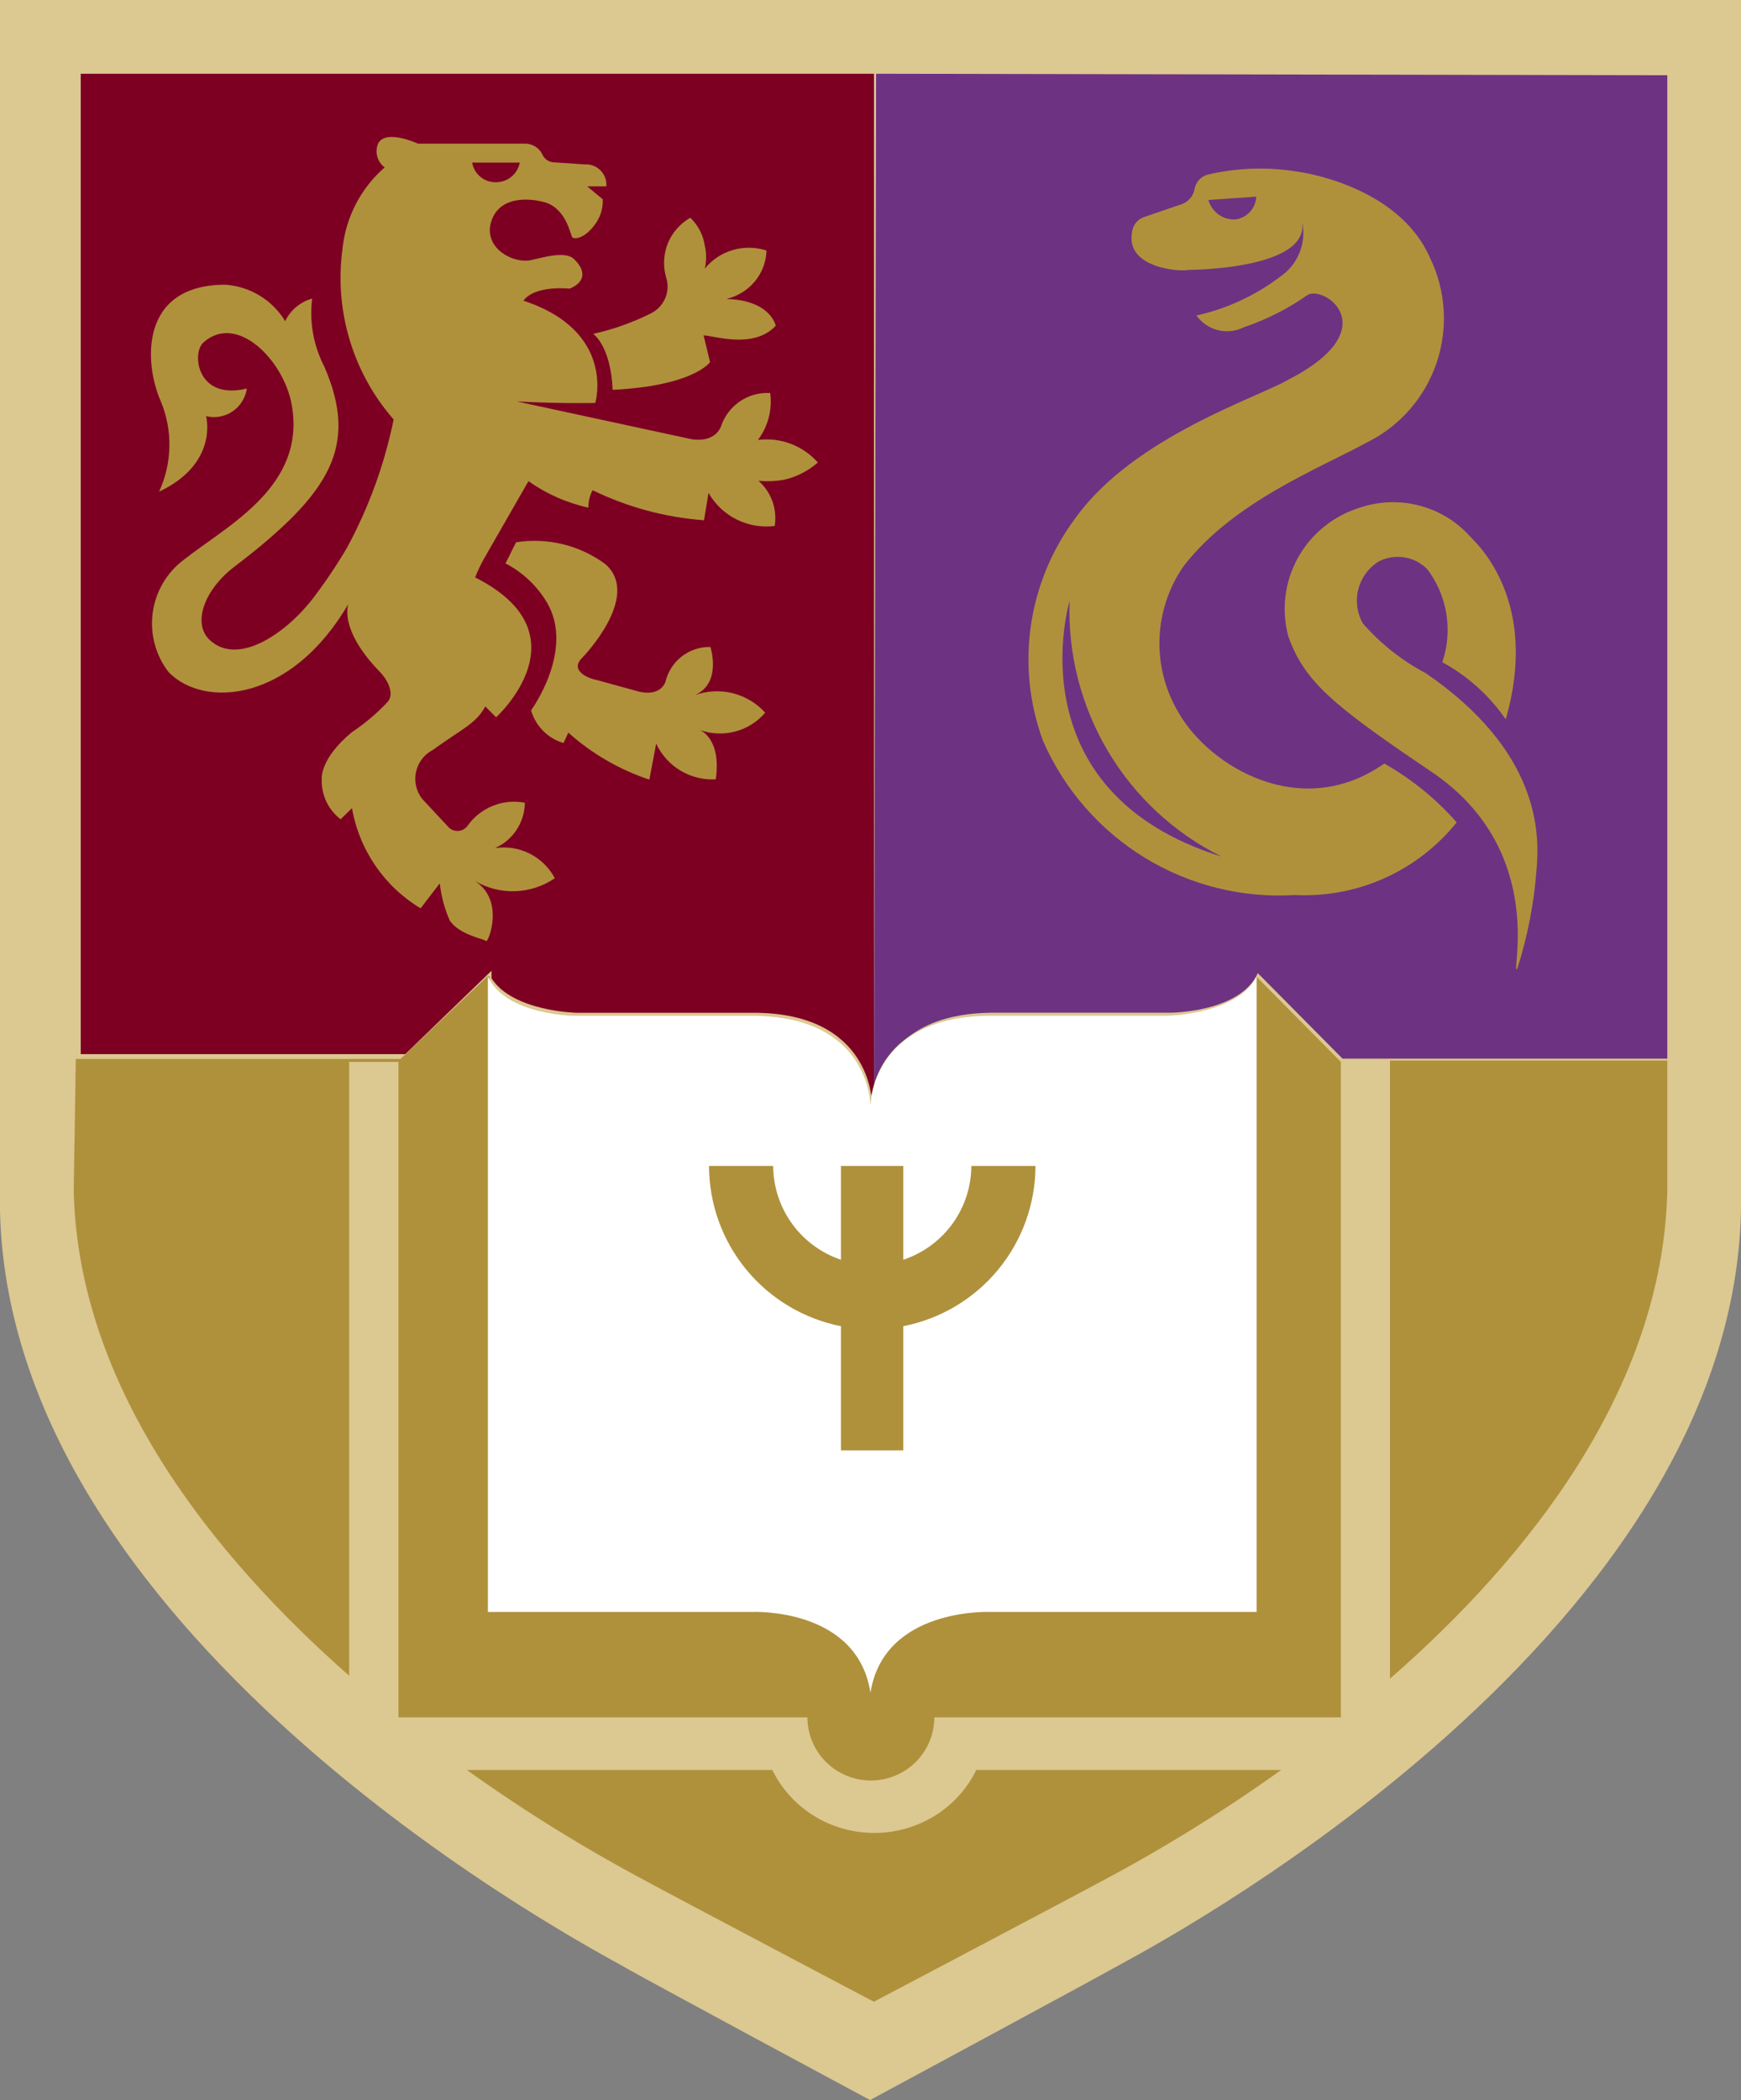
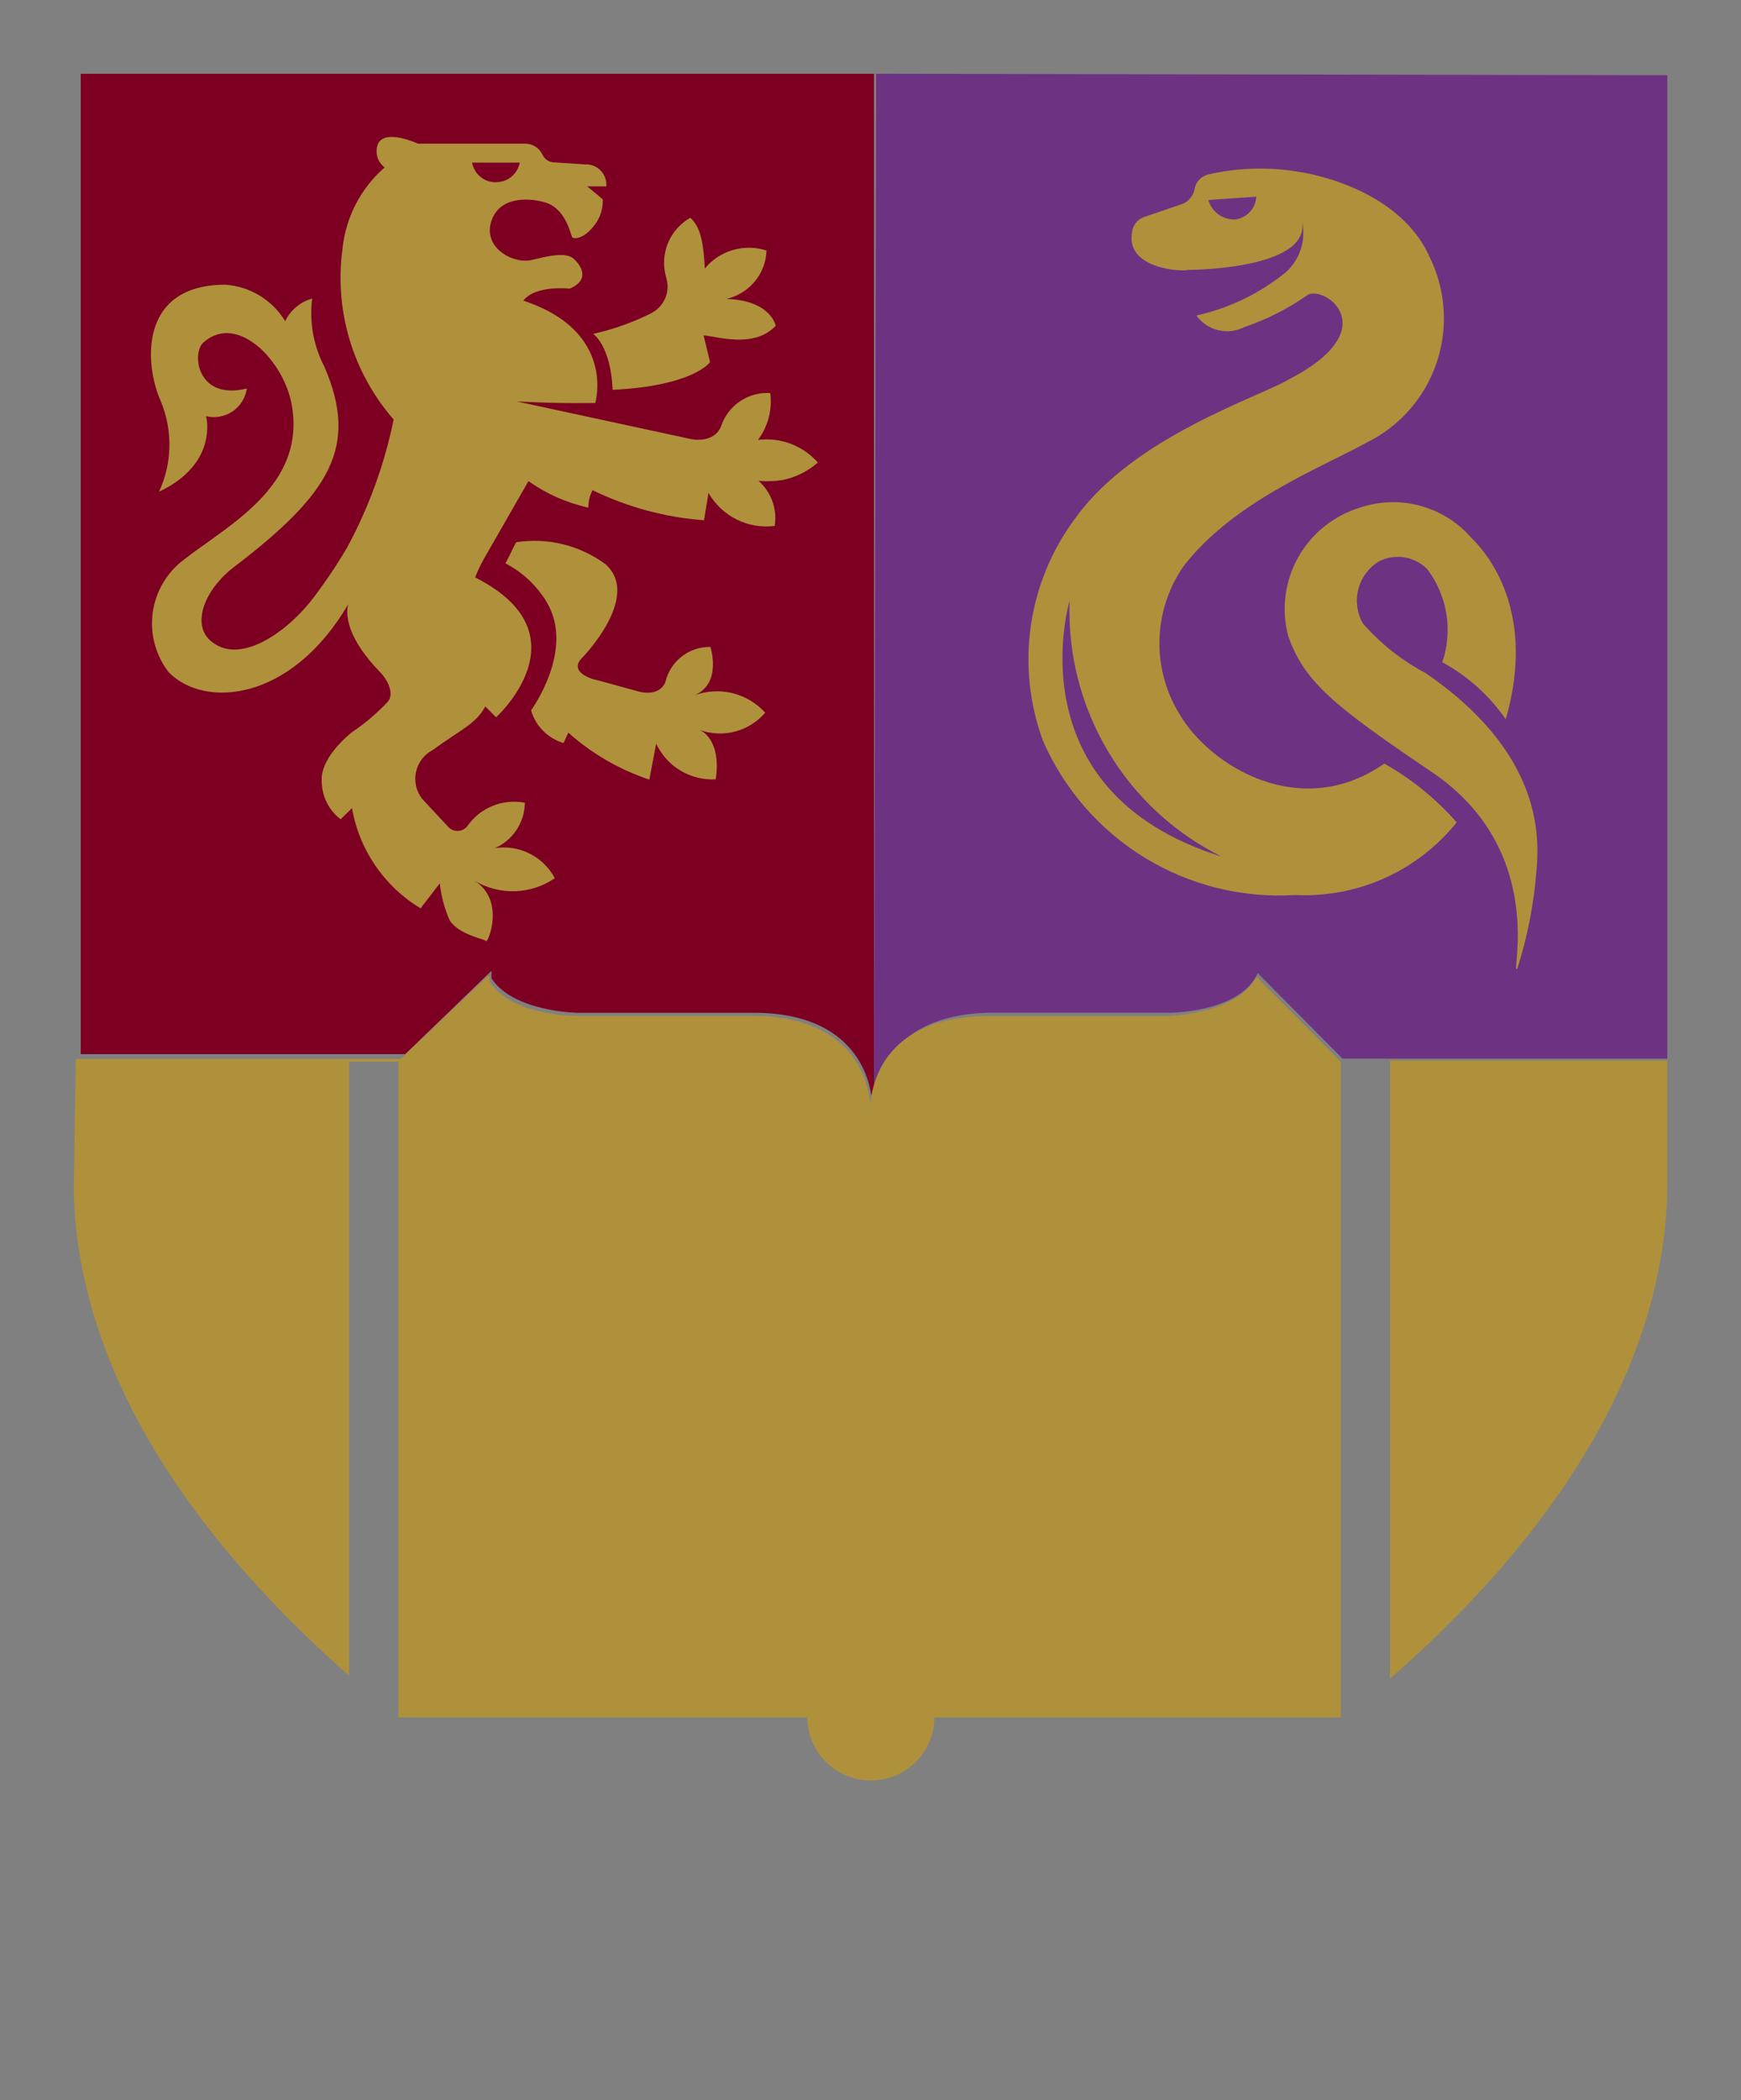
<svg xmlns="http://www.w3.org/2000/svg" width="496" height="598" viewBox="0 0 496 598" fill="none">
  <rect x="0" y="0" width="496" height="598" fill="#808080" stroke="none" />
-   <path d="M248.128 0H0V344.875C2.909 469.003 171.123 556.14 177.198 559.728C183.273 563.316 247.872 598 247.872 598C247.872 598 312.214 563.316 318.545 559.728C324.877 556.14 493.176 469.003 496 344.875V0H248.128Z" fill="#DCC891" />
  <path d="M249.597 21L249 314C249 314 249 288.373 283.113 288.373H333.26C333.26 288.373 353.301 288.373 358.333 277.097L382.468 301.443H475V21.427L249.597 21Z" fill="#6E3282" />
  <path d="M140.023 276.692V278.57C146.102 288.047 164.25 288.388 164.25 288.388H214.672C248.401 288.388 248.401 314 248.401 314C248.45 312.588 248.651 311.186 249 309.817V21H23V300.17H115.455L140.023 276.436V276.692Z" fill="#7D0023" />
  <path d="M396 302V478C435.2 443.842 473.716 395.508 475 339.147V302H396Z" fill="#AF913C" />
  <path d="M99.471 302.374H113.52V489.017H230.027C230.027 491.379 230.495 493.717 231.403 495.899C232.311 498.081 233.643 500.063 235.321 501.733C237 503.403 238.992 504.727 241.185 505.631C243.379 506.535 245.729 507 248.103 507C250.477 507 252.827 506.535 255.02 505.631C257.213 504.727 259.206 503.403 260.884 501.733C262.563 500.063 263.894 498.081 264.803 495.899C265.711 493.717 266.178 491.379 266.178 489.017H382V302.374L357.928 278.085C352.531 288.994 332.228 289.335 332.228 289.335H281.856C256.155 289.335 250.159 303.482 248.531 310.641C248.181 312.008 247.98 313.408 247.931 314.817V314.817C247.931 314.817 247.931 289.25 214.179 289.25H163.721C163.721 289.25 145.56 289.25 139.477 279.449V278H138.878L114.12 301.522H21.6L21 339.106C22.285 395.099 60.492 442.825 99.471 477.171V302.374Z" fill="#AF913C" />
-   <path d="M278.139 504C275.525 509.368 271.409 513.901 266.266 517.075C261.124 520.25 255.167 521.934 249.086 521.934C243.004 521.934 237.047 520.25 231.905 517.075C226.763 513.901 222.646 509.368 220.032 504H133C149.369 515.706 166.523 526.326 184.346 535.787C190.08 538.966 248.957 570 248.957 570C248.957 570 307.834 538.966 313.654 535.787C331.477 526.326 348.631 515.706 365 504H278.139Z" fill="#AF913C" />
-   <path d="M358 278C352.619 288.903 332.376 289.243 332.376 289.243H282.153C247.988 289.243 247.988 314.797 247.988 314.797C247.988 314.797 247.988 289.243 214.335 289.243H164.026C164.026 289.243 144.039 289.243 139 278V459.002H214.335C214.335 459.002 244.229 457.639 247.988 482C251.831 457.639 282.153 459.002 282.153 459.002H358V278Z" fill="white" />
  <path d="M406.221 191.7C399.397 188.107 393.303 183.289 388.248 177.491C386.589 174.542 386.133 171.074 386.973 167.801C387.813 164.529 389.885 161.7 392.762 159.899C395.006 158.731 397.57 158.314 400.072 158.71C402.574 159.106 404.88 160.294 406.647 162.098C409.462 165.838 411.321 170.202 412.063 174.813C412.805 179.424 412.408 184.146 410.906 188.571C418.127 192.5 424.314 198.063 428.965 204.81C438.591 171.655 421.213 155.162 418.999 152.963C415.183 148.634 410.163 145.521 404.57 144.016C398.977 142.511 393.062 142.681 387.566 144.505V144.505C380.017 146.784 373.655 151.887 369.824 158.736C365.993 165.586 364.994 173.645 367.037 181.213C371.637 194.153 379.9 200.919 407.584 219.611C441.657 242.363 429.902 279.24 432.287 275.772C435.186 266.68 437.016 257.286 437.739 247.776C438.761 236.696 438.335 213.776 406.221 191.7Z" fill="#AF913C" />
  <path d="M394.375 217.425C370.597 234.088 344.602 218.194 335.909 203.154C332.028 196.774 330.09 189.397 330.332 181.928C330.575 174.459 332.987 167.223 337.273 161.11C351.506 142.823 375.625 133.508 389.432 125.988C398.776 121.373 405.911 113.227 409.267 103.34C412.623 93.453 411.926 82.635 407.33 73.263C398.125 52.497 369.83 48.908 369.83 48.908C361.339 47.478 352.651 47.739 344.261 49.677C343.277 49.897 342.38 50.404 341.683 51.134C340.985 51.864 340.518 52.784 340.341 53.779C340.171 54.766 339.742 55.69 339.098 56.456C338.454 57.222 337.618 57.802 336.676 58.137L325.682 61.897C324.841 62.239 324.105 62.798 323.551 63.519C322.997 64.24 322.644 65.096 322.529 65.999C320.483 76.424 336.335 77.45 338.551 76.852C338.551 76.852 373.409 76.852 370.938 63.008C371.525 65.601 371.416 68.303 370.623 70.84C369.829 73.377 368.379 75.658 366.421 77.45C358.978 83.522 350.222 87.766 340.852 89.841C342.345 91.923 344.53 93.403 347.015 94.014C349.499 94.625 352.119 94.327 354.403 93.173C360.828 91 366.912 87.921 372.472 84.03C377.244 81.039 395.142 93.686 367.017 108.128C358.409 113.17 323.125 124.364 306.506 147.352C299.754 156.312 295.357 166.83 293.719 177.94C292.08 189.05 293.254 200.394 297.131 210.93C303.167 224.756 313.299 236.386 326.151 244.244C339.003 252.101 353.954 255.805 368.977 254.854C377.732 255.29 386.465 253.644 394.463 250.05C402.462 246.456 409.499 241.016 415 234.174C409.111 227.47 402.138 221.808 394.375 217.425V217.425ZM351.761 62.495C350.073 62.539 348.418 62.016 347.06 61.01C345.701 60.004 344.716 58.572 344.261 56.941L357.898 56.001C357.827 57.629 357.178 59.178 356.068 60.368C354.959 61.559 353.462 62.313 351.847 62.495H351.761ZM304.716 171.108C304.177 186.135 307.976 200.998 315.656 213.913C323.336 226.828 334.571 237.246 348.011 243.915C288.438 225.286 304.716 171.108 304.716 171.108Z" fill="#AF913C" />
-   <path d="M221 92.754C221 92.754 219.595 85.472 206.946 85.129C210.14 84.376 212.99 82.617 215.055 80.123C217.119 77.629 218.283 74.541 218.365 71.337C215.25 70.332 211.893 70.287 208.75 71.206C205.607 72.126 202.831 73.966 200.797 76.477C201.295 74.334 201.295 72.11 200.797 69.967C200.34 66.946 198.891 64.151 196.669 62C193.361 63.913 190.915 66.972 189.818 70.566C188.978 73.363 188.978 76.336 189.818 79.133C190.415 81.053 190.303 83.116 189.5 84.963C188.698 86.811 187.256 88.325 185.426 89.241C180.22 91.842 174.702 93.799 169 95.066C169 95.066 174.007 98.407 174.534 111C197.635 109.886 202.291 103.119 202.291 103.119L200.446 95.495C203.784 95.666 214.764 99.435 221 92.754Z" fill="#AF913C" />
+   <path d="M221 92.754C221 92.754 219.595 85.472 206.946 85.129C210.14 84.376 212.99 82.617 215.055 80.123C217.119 77.629 218.283 74.541 218.365 71.337C215.25 70.332 211.893 70.287 208.75 71.206C205.607 72.126 202.831 73.966 200.797 76.477C200.34 66.946 198.891 64.151 196.669 62C193.361 63.913 190.915 66.972 189.818 70.566C188.978 73.363 188.978 76.336 189.818 79.133C190.415 81.053 190.303 83.116 189.5 84.963C188.698 86.811 187.256 88.325 185.426 89.241C180.22 91.842 174.702 93.799 169 95.066C169 95.066 174.007 98.407 174.534 111C197.635 109.886 202.291 103.119 202.291 103.119L200.446 95.495C203.784 95.666 214.764 99.435 221 92.754Z" fill="#AF913C" />
  <path d="M218 202.941C215.537 200.216 212.317 198.285 208.75 197.395C205.182 196.505 201.43 196.696 197.972 197.944C205.78 194.471 202.385 184.221 202.385 184.221C199.424 184.166 196.535 185.129 194.201 186.949C191.868 188.769 190.233 191.335 189.571 194.216C187.619 198.791 181.679 196.842 181.679 196.842L169.968 193.624C167.252 193.115 162.245 190.828 165.894 187.271C165.894 187.271 182.867 169.906 172.514 160.673C168.899 157.995 164.786 156.062 160.415 154.986C156.045 153.91 151.503 153.712 147.055 154.405C145.697 156.861 145.697 157.285 144 160.419C148.887 162.954 152.971 166.796 155.796 171.515C163.858 185.153 151.298 202.264 151.298 202.264C151.931 204.468 153.11 206.477 154.727 208.105C156.344 209.734 158.346 210.929 160.548 211.581L161.906 208.616C168.606 214.602 176.461 219.156 184.989 222L186.94 211.751C188.428 214.944 190.84 217.619 193.865 219.431C196.89 221.243 200.39 222.108 203.913 221.915C205.61 210.141 199.33 207.854 199.33 207.854C202.574 209.026 206.098 209.183 209.433 208.306C212.769 207.428 215.757 205.557 218 202.941V202.941Z" fill="#AF913C" />
  <path d="M223.099 136.667C226.767 135.884 230.175 134.174 233 131.699C230.889 129.317 228.231 127.487 225.257 126.367C222.283 125.248 219.081 124.873 215.93 125.275C218.805 121.458 220.063 116.655 219.429 111.913C216.344 111.727 213.285 112.577 210.735 114.33C208.185 116.083 206.289 118.638 205.347 121.592C203.128 126.474 196.812 125.018 196.812 125.018L147.224 114.311C160.026 114.996 169.586 114.739 169.586 114.739C169.586 114.739 175.645 94.353 149.102 85.616C152.516 81.076 162.331 82.19 162.331 82.19C169.756 78.935 163.355 73.624 163.355 73.624C160.709 71.311 153.625 73.624 150.979 74.138C145.602 74.995 137.409 70.198 140.055 62.746C142.701 55.294 151.918 56.579 155.503 57.692C161.307 59.577 162.587 66.943 163.014 67.543C163.44 68.142 166.684 68.228 170.012 63.174C171.22 61.257 171.815 59.016 171.719 56.75L167.281 53.067H172.743C172.806 52.237 172.691 51.403 172.405 50.622C172.12 49.84 171.671 49.13 171.088 48.537C170.506 47.945 169.804 47.484 169.029 47.187C168.255 46.89 167.426 46.762 166.598 46.814L157.551 46.214C156.879 46.142 156.239 45.889 155.698 45.482C155.157 45.075 154.736 44.529 154.479 43.901C154.016 42.987 153.306 42.221 152.431 41.691C151.556 41.161 150.55 40.888 149.529 40.904H119.059C119.059 40.904 109.841 36.621 107.707 40.904C107.229 42.081 107.154 43.384 107.494 44.609C107.834 45.834 108.569 46.91 109.585 47.67C102.74 53.633 98.433 62.002 97.551 71.055C96.405 79.699 97.114 88.49 99.631 96.837C102.149 105.184 106.415 112.894 112.146 119.45C109.552 132.174 105.093 144.442 98.916 155.854C96.065 160.718 92.93 165.409 89.528 169.902C82.273 179.667 68.105 190.031 59.741 182.236C54.706 177.525 58.205 167.846 66.825 161.336C94.308 140.351 102.16 127.074 92.43 104.46C89.316 98.489 88.095 91.704 88.931 85.016C87.269 85.477 85.724 86.289 84.399 87.397C83.074 88.504 82.001 89.883 81.249 91.441C79.439 88.468 76.943 85.974 73.973 84.171C71.002 82.367 67.644 81.306 64.179 81.076C39.599 81.076 41.05 103.604 45.829 114.311C47.521 118.396 48.35 122.79 48.261 127.213C48.173 131.637 47.171 135.994 45.317 140.008C62.387 131.956 58.717 118.508 58.717 118.508C59.999 118.82 61.332 118.86 62.63 118.624C63.929 118.389 65.164 117.885 66.256 117.143C67.349 116.401 68.275 115.438 68.976 114.316C69.676 113.195 70.136 111.938 70.325 110.628C56.071 114.14 54.535 100.52 57.949 97.522C67.508 88.957 80.908 102.662 83.127 115.339C87.224 138.552 64.777 149.601 52.401 159.366C49.992 161.162 47.965 163.423 46.438 166.015C44.911 168.608 43.916 171.481 43.51 174.465C43.105 177.449 43.297 180.484 44.077 183.393C44.856 186.301 46.206 189.024 48.048 191.402C58.12 201.766 82.956 199.967 99.258 171.958C99.258 171.958 96.271 179.067 108.305 191.402C109.927 193.029 112.743 197.398 110.353 199.967C107.301 203.198 103.894 206.072 100.197 208.533C90.808 216.328 91.662 222.067 91.662 222.067C91.612 224.23 92.073 226.375 93.007 228.325C93.942 230.276 95.323 231.976 97.039 233.288L100.282 230.118C101.305 236.004 103.58 241.598 106.953 246.521C110.326 251.443 114.717 255.577 119.827 258.642L125.289 251.532C125.692 255.167 126.641 258.719 128.106 262.068C130.837 266.265 138.092 267.379 138.518 267.978C138.945 268.578 144.066 256.501 135.275 250.847C138.757 252.895 142.747 253.909 146.78 253.773C150.814 253.636 154.726 252.355 158.063 250.076C156.456 247.047 153.949 244.595 150.89 243.06C147.832 241.525 144.373 240.983 140.994 241.511C143.505 240.407 145.646 238.6 147.16 236.306C148.674 234.012 149.496 231.328 149.529 228.577C146.425 227.981 143.215 228.303 140.291 229.505C137.366 230.706 134.853 232.735 133.056 235.343C132.72 235.741 132.301 236.06 131.829 236.279C131.358 236.498 130.845 236.611 130.325 236.611C129.805 236.611 129.292 236.498 128.82 236.279C128.349 236.06 127.93 235.741 127.594 235.343L120.254 227.463C119.425 226.395 118.839 225.157 118.539 223.837C118.238 222.517 118.23 221.147 118.515 219.824C118.8 218.501 119.371 217.256 120.188 216.178C121.004 215.101 122.046 214.216 123.241 213.587C131.776 207.419 135.531 206.135 138.262 201.167L141.335 204.25C141.335 204.25 167.452 180.609 135.361 164.42C136.084 162.562 136.94 160.758 137.921 159.024L150.553 137.01C155.684 140.641 161.488 143.204 167.623 144.548C167.605 142.818 168.016 141.111 168.817 139.58C178.767 144.421 189.54 147.327 200.567 148.145L201.848 140.35C203.718 143.611 206.505 146.244 209.861 147.92C213.217 149.596 216.991 150.241 220.71 149.773C221.086 147.415 220.86 145 220.054 142.753C219.248 140.506 217.888 138.501 216.101 136.924C218.435 137.138 220.787 137.051 223.099 136.667ZM134.507 46.3H148.078C147.794 47.802 147.019 49.166 145.875 50.175C144.73 51.184 143.282 51.779 141.762 51.867C140.077 52.022 138.396 51.535 137.052 50.504C135.708 49.473 134.8 47.972 134.507 46.3V46.3Z" fill="#AF913C" />
  <path d="M295 332H276.726C276.705 337.919 274.822 343.681 271.343 348.474C267.864 353.267 262.965 356.849 257.337 358.715V332H239.577V358.715C233.972 356.824 229.099 353.233 225.638 348.443C222.177 343.654 220.302 337.905 220.274 332H202C202.011 342.77 205.762 353.203 212.613 361.524C219.464 369.845 228.993 375.539 239.577 377.637V413H257.337V377.637C267.937 375.556 277.485 369.87 284.354 361.547C291.222 353.225 294.985 342.782 295 332V332Z" fill="#AF913C" />
</svg>